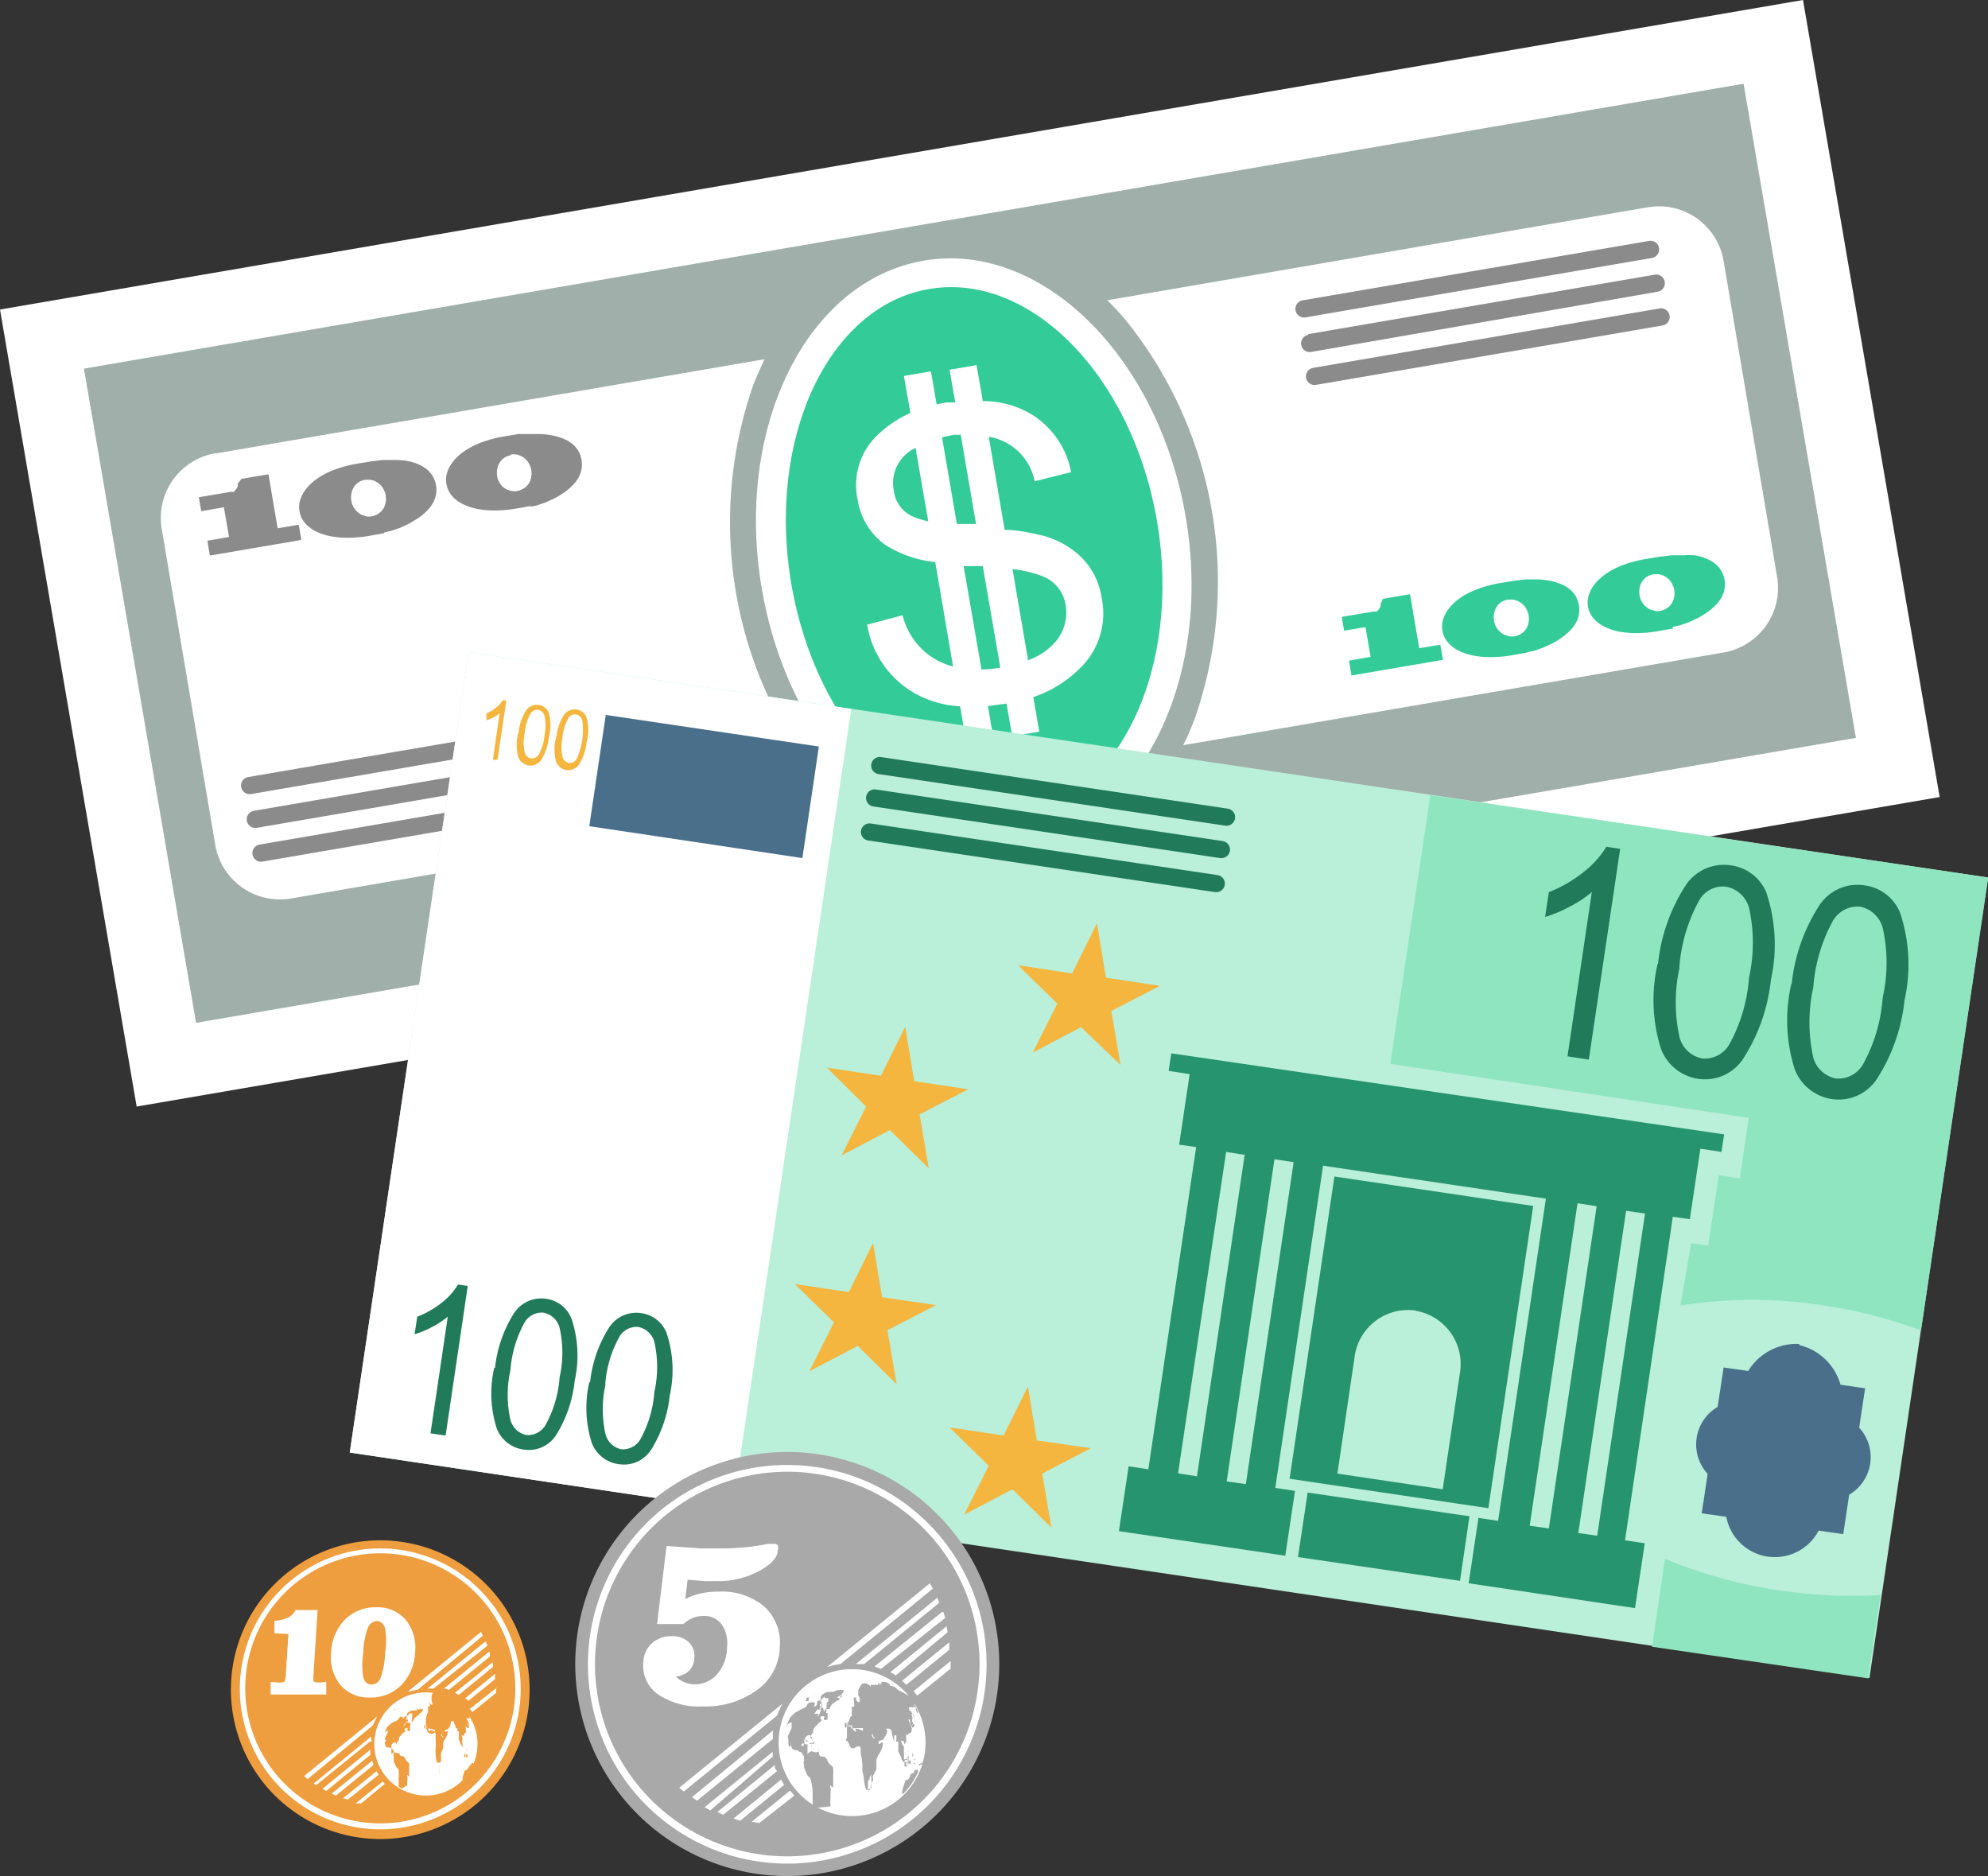
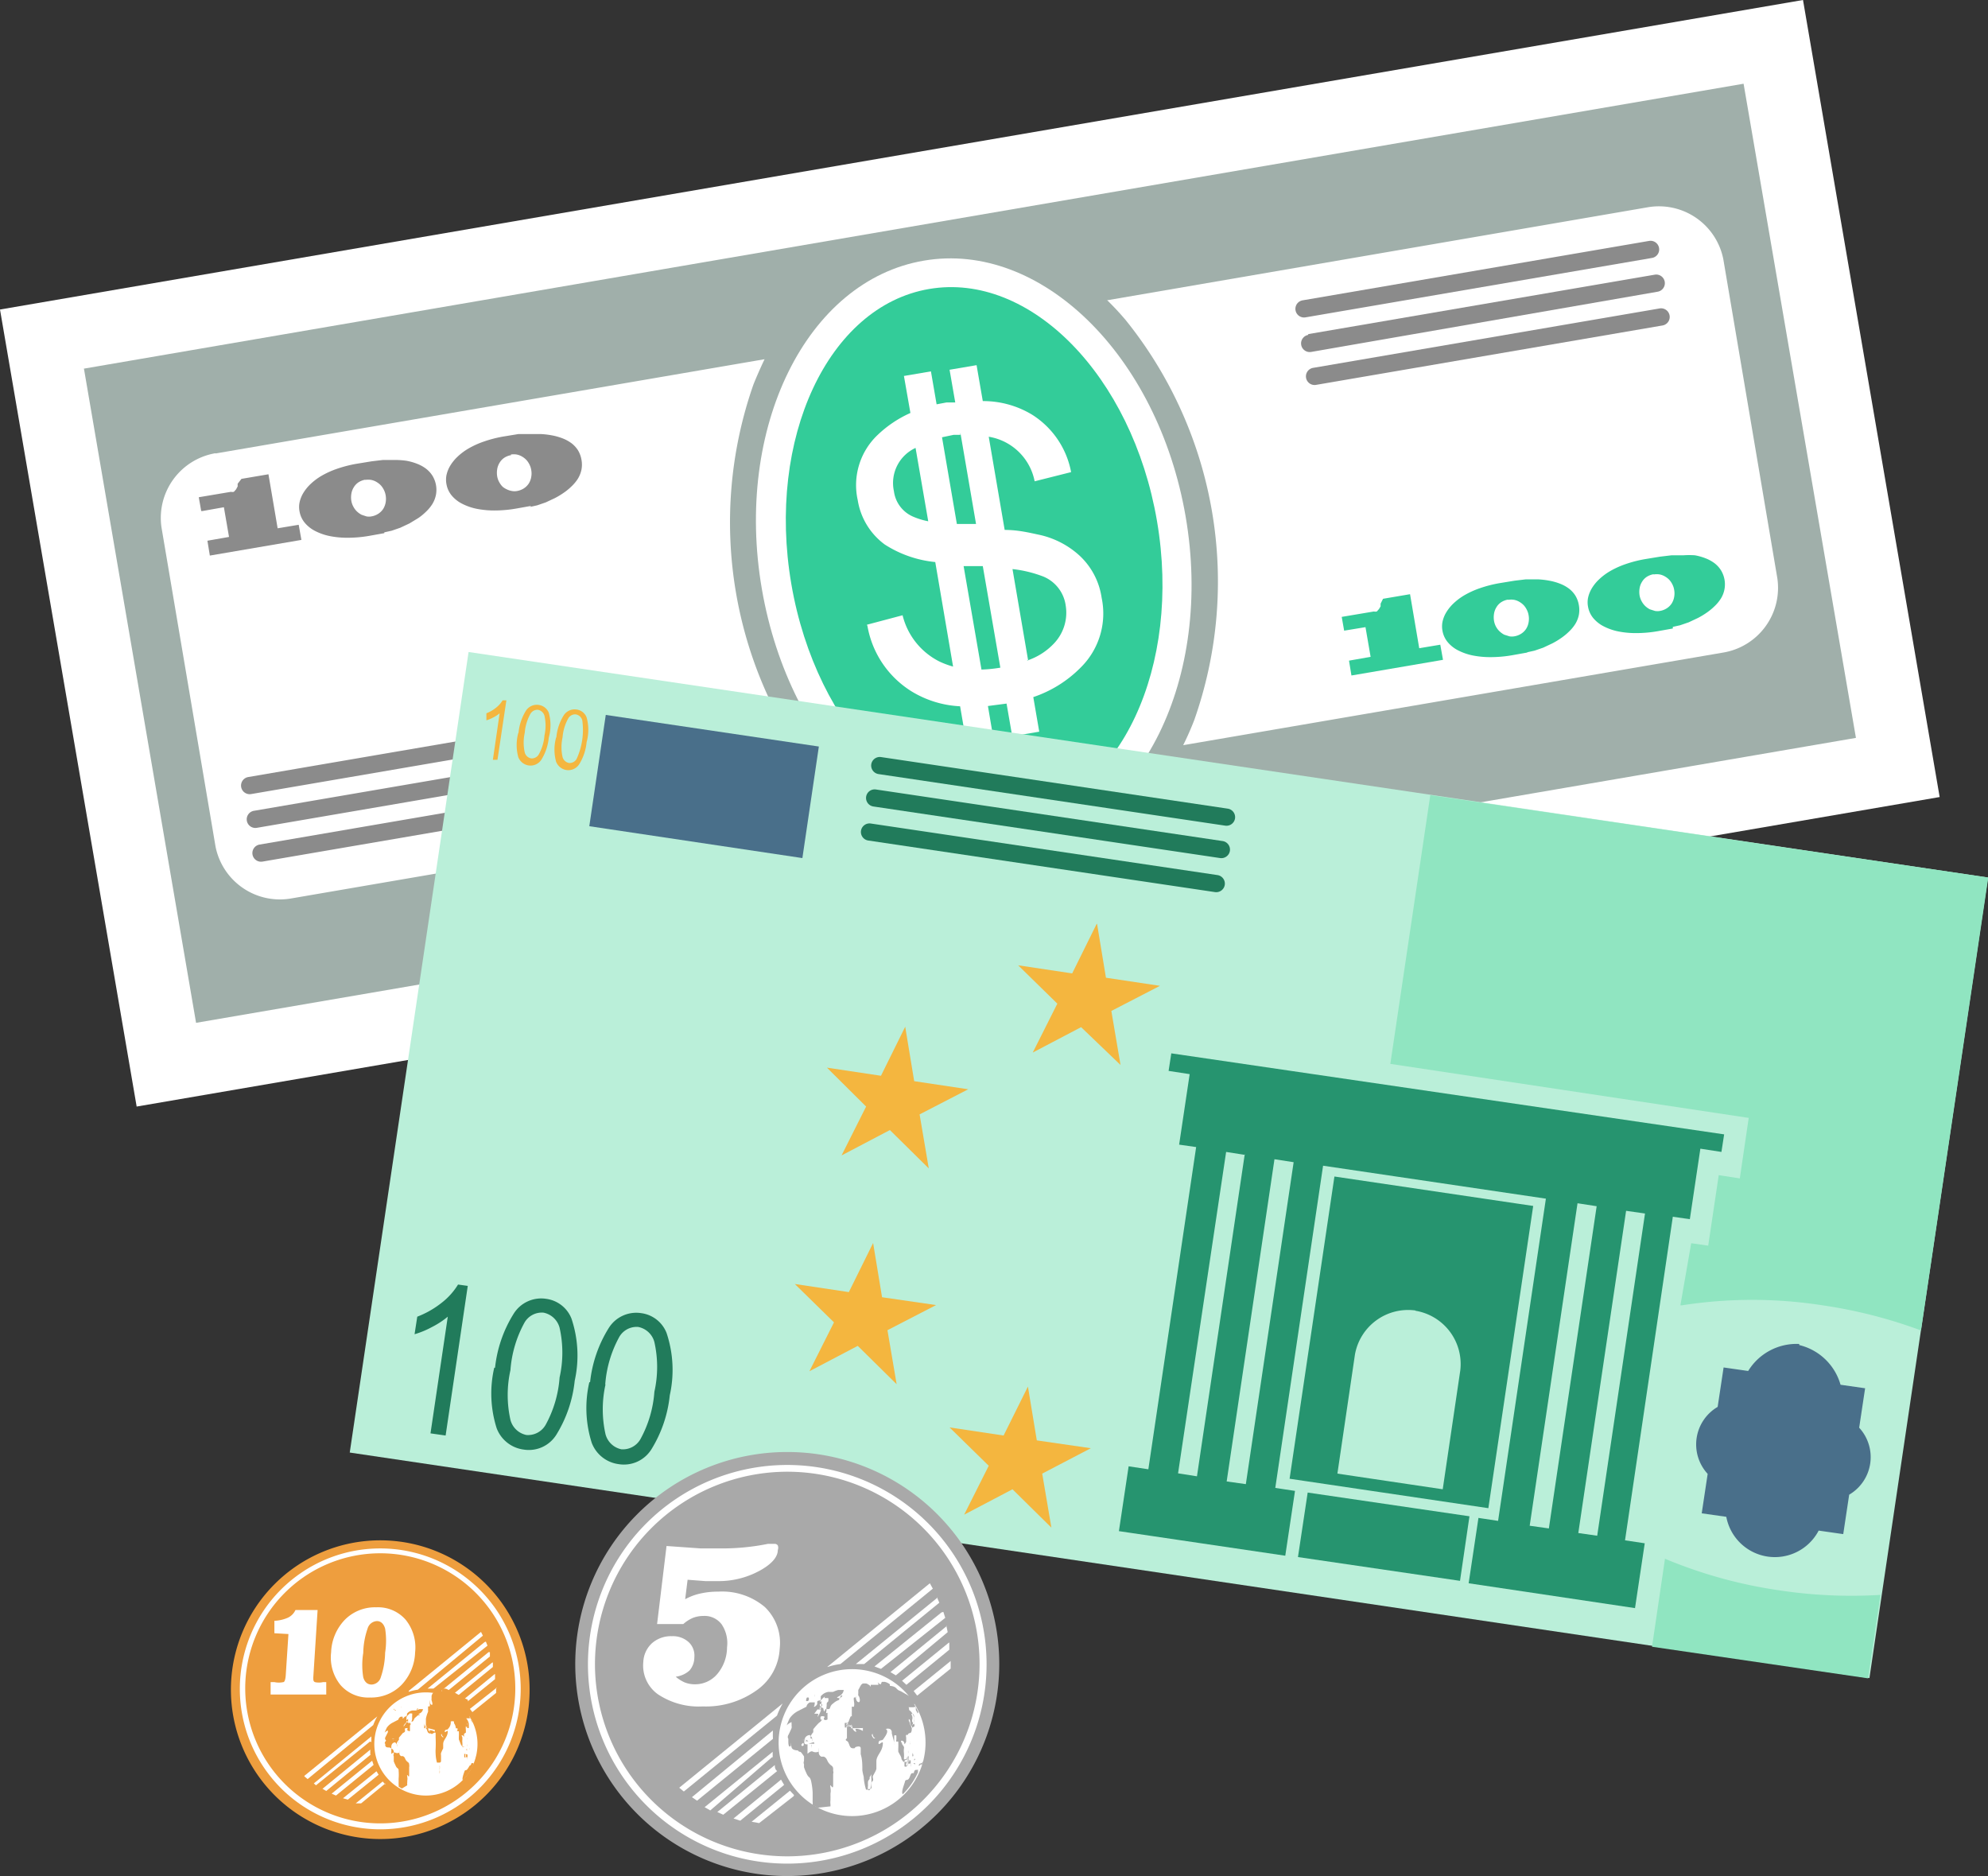
<svg xmlns="http://www.w3.org/2000/svg" id="Isolation_Mode" data-name="Isolation Mode" viewBox="0 0 73.61 69.47">
  <rect x="0" y="0" width="73.61" height="69.47" fill="#333333" stroke="none" />
  <defs>
    <style>.cls-1{fill:#ee9e3e;}.cls-1,.cls-11,.cls-12,.cls-13,.cls-15,.cls-2,.cls-3,.cls-4,.cls-6,.cls-8,.cls-9{fill-rule:evenodd;}.cls-2{fill:#fff;}.cls-3{fill:#a0afaa;}.cls-4,.cls-5{fill:#3c9;}.cls-6,.cls-7{fill:#8b8b8b;}.cls-8{fill:#baefd9;}.cls-9{fill:#496f8a;}.cls-10{fill:#217b5b;}.cls-11,.cls-14{fill:#f4b63f;}.cls-12{fill:#90e5c1;}.cls-13{fill:#26946f;}.cls-15{fill:#a9a9a9;}</style>
  </defs>
  <path class="cls-1" d="M158.46,446a5.53,5.53,0,1,1-5.53,5.53,5.53,5.53,0,0,1,5.53-5.53Z" transform="translate(-144.38 -388.97)" />
  <path class="cls-2" d="M158.46,446.3a5.2,5.2,0,1,1-5.2,5.2,5.2,5.2,0,0,1,5.2-5.2Z" transform="translate(-144.38 -388.97)" />
  <path class="cls-1" d="M158.46,446.48a5,5,0,1,1-5,5,5,5,0,0,1,5-5Z" transform="translate(-144.38 -388.97)" />
  <path class="cls-2" d="M155.65,454.72l2.7-2.2a2,2,0,0,0-.15.32l-2.43,2-.12-.1Zm3.87-3.15,2.67-2.18.07.14-2.41,2a2,2,0,0,0-.34.08Zm2.85-1.82.06.15-2,1.59-.22,0,2.11-1.72Zm-4.29,3.7-2,1.62L156,455l2.13-1.74c0,.07,0,.14,0,.21Zm4.44-3.31,0,.16-1.63,1.33-.17-.06,1.75-1.43Zm-4.41,3.79-1.65,1.35-.14-.08,1.77-1.45c0,.06,0,.12,0,.18Zm4.52-3.41,0,.17-1.37,1.12-.14-.08,1.48-1.2Zm-4.41,3.79-1.4,1.14-.16-.07,1.5-1.22.05.15Zm4.49-3.35c0,.06,0,.12,0,.18l-1.12.91-.11-.1,1.22-1Zm-4.3,3.71-1.15.93-.18-.05,1.24-1,.08.13Zm4.34-3.22v.05c0,.05,0,.1,0,.15l-.88.71-.09-.12,1-.79ZM158.65,455l-.9.74-.2,0,1-.81.1.11Z" transform="translate(-144.38 -388.97)" />
  <path class="cls-2" d="M160.15,451.63a1.91,1.91,0,1,1-1.91,1.91,1.91,1.91,0,0,1,1.91-1.91Z" transform="translate(-144.38 -388.97)" />
  <path class="cls-1" d="M161.77,454.34s0,0,0,0-.06.11-.1.15-.07,0-.09.06-.11.29-.06.33h0a1.9,1.9,0,0,0,.39-.57l0,0s0-.05,0-.06,0,0-.05,0,0,0-.06.08Zm0-1.79a2,2,0,0,1,.12.22l0,0h0s0,0,0,0l0,0,0,0a.1.1,0,0,1,0,0v0s0,0,0,0,0,0,0,0a.68.68,0,0,1-.07-.11s0,0,0-.07a.06.06,0,0,0-.06,0s0,0,0,0-.08,0-.12,0,0,0,0,0,0,0,0,0h0s0,0,0,0h0a.38.38,0,0,1,.1.21s0,0,0,0,0,0,0,0a0,0,0,0,0,0,0h0s0-.08,0,0,0,0,0,0h0l0,0s0,0,0,.05a.92.92,0,0,1,0,.1h0l-.06,0s0,0,0,0h0a.15.15,0,0,1,0-.09s0,0,0,0l0,0h0a.16.16,0,0,0,0-.09s0,0,0,0a.23.23,0,0,0,0-.06s0-.08,0-.09,0,.05,0,.07a.14.14,0,0,1,0,.06s0,0,0,0a.15.15,0,0,0,0,.07s0,0,0,0,0,0,0,.08,0,0-.05,0a1.18,1.18,0,0,0,0-.11s0,0,0,0,0,0,0,0h0a0,0,0,0,0,0,0s0,0,0,0,0,0,0,.07a.65.65,0,0,0,0,.16.07.07,0,0,1,0,0s0,.08,0,.1a.38.38,0,0,0-.07.05s0,0,0,0a0,0,0,0,0,0,0,.06.06,0,0,0,0,0l0,0a.32.32,0,0,1,0,.08.09.09,0,0,1,0,0l0,.06h0s0-.08-.06-.09,0,.05,0,.08,0,.05,0,.08a.09.09,0,0,1,0,0,.46.46,0,0,0,0,.11,1.07,1.07,0,0,1,0,.15c0,.05.07,0,.1,0s0,0,0,0,.05,0,.08,0h0l0,0h0a0,0,0,0,1,0,0l-.06,0,0,0h0s0,0,0,0h0s0,0,0,0h0a.37.37,0,0,1-.12,0s0,0-.05-.07v0l-.08-.2s0,0,0,0,0,0,0,0h0s0,.06,0,0,0,0,0-.1a1.72,1.72,0,0,0,0-.2s0,0-.05,0,0,0,0-.05v0s0,0,0-.06a0,0,0,0,0-.06,0s0,0,0,0h0s0,0,0,0h0l0,.05h0a.62.62,0,0,0,0,.1s0,0,0,0,0,0,0,.06,0,0,0,0,0,0,0,0,0-.05,0-.07,0,0,0,0,0,0,0-.07,0-.17-.07-.26h0s0,0,0,0,0-.06,0-.06a.15.15,0,0,0-.12,0s0,0,0,.06a.34.34,0,0,1-.1.21c0,.05-.11,0-.12.09s.1-.06.11,0c0,.22-.17.31-.17.47s0,.05,0,.08,0,0,0,.08,0,0,0,0-.07.14-.08.18,0,.05,0,.11,0,0,0,.08l0,.1,0,0v0h0s0,.06-.06.06-.07,0-.09,0a1.39,1.39,0,0,1-.05-.33,1.32,1.32,0,0,1,0-.17h0s0,0,0,0a4.16,4.16,0,0,0,0-.42s0,0,0,0v0c0-.05,0-.14,0-.16s0-.06-.1,0,0,0-.11,0-.09-.15-.15-.19,0-.06,0-.08,0-.21,0-.26.05-.21.08-.27,0,0,0,0,0,0,0,0,0-.13,0-.2v0s0,0,.06,0a.32.32,0,0,0,0-.13s0,0,0,0a.76.76,0,0,1,0-.09s0,0,0,0h0s0,.05,0,.08l0,0s0,0,0,0a.16.16,0,0,1,0-.09s0,0,0,0,0,0,0,0,0,0,0,0,0,.15.07.17,0-.16,0-.17a.2.2,0,0,1,0-.06c0-.05,0-.07,0-.09l0,0c0-.05.07-.17.13-.17h0s0,0,.1,0,0,0,0,.05,0,0,0,0h0s0,0,0-.05,0,0,0,0h0v0s.09,0,.14,0,0-.05,0-.06,0,0,0,0,0,0,0,0,0,0,.06-.05h0v0l.08,0s0,0,0,0a.35.35,0,0,1,.13.06s0,0,0,0,.11,0,.17.06l.12.07s0,0,0,0,.2.12.3.17l.11.05,0,0ZM162,454h0l0,0a.1.1,0,0,0,0,.07v0h0s0,0,0,0,0,0,0,0,0,0,0,0,0,0-.05,0l0,0s0,0,0,0,0,0,0,0,0,0,0,0,0,0,0,0H162Zm-2.74,1.19-.12-.07s0,0,0,0a.35.35,0,0,0,0-.08.21.21,0,0,1,0,0c0-.07,0-.14,0-.21a1.86,1.86,0,0,0,0-.3c0-.12-.06-.05-.12-.21l0,0a1,1,0,0,1-.06-.14V454a.1.1,0,0,1,0-.09h0s0,0,0,0a.68.68,0,0,0,0-.08h0v0h0s0,0,0,0l0,0s0-.08-.07-.11l-.08-.05h0c-.09,0-.14,0-.16-.06s0-.08,0-.14,0,0,0,0h0s0,.08,0,.1-.05-.07,0-.12,0-.06,0-.07a.09.09,0,0,1,0-.09s.08-.16.09-.18,0,0,0-.07h0s0,0,0,0a.18.18,0,0,0,0,0h0a.13.13,0,0,1,0,0s0,0,0,0a.37.37,0,0,0-.12.08l.08-.18a.6.6,0,0,1,.2-.18l.23-.12h0s0,0,0,0,0,0,0,0a.15.15,0,0,1,.09-.11s0,0,.07,0,0,0,0,0,0,0,0,.07,0,.05,0,0a.14.14,0,0,0,.07-.07s0,0,0,0,.06,0,.09-.05h0l0,0s0-.05,0-.06,0,0,0,0,0,0,0,0h0a.1.1,0,0,1,0,0l0,0h0s0,.05,0,0a.3.3,0,0,1,.21-.12h.12l.13-.05h.05s0,0,.08,0,0,0,0,0,0,.1-.12.16,0,0,0,.06a.05.05,0,0,1,0,0c-.09,0-.1.05-.16.09s-.06.15-.12.15,0,0,0-.1v0c0-.07,0-.06,0-.11a.28.28,0,0,0,0-.09h0v0s-.06,0-.08,0,0-.05,0,0a.55.55,0,0,0-.13.13s0,0,0,0,0,0,0,0h0a.2.2,0,0,1,0,.06,0,0,0,0,1,0,0,.1.1,0,0,1,0,0s0,0,0,0,0,0,0,.06,0,0,0,0,0,0,0,0h0s0,0,0,0,0,0,0,0,0,0,0,0,0,0,.06-.05a.05.05,0,0,0,0,0s0-.05,0,0,0,0,0,0,0,.05,0,.07,0,0,0,0,0,.05,0,.06,0,0-.07,0h0l-.09.11a0,0,0,0,0,0,0l0,0s0,0,0,0,0,.06,0,.08h0c0-.09.08-.09.11-.24a0,0,0,0,1,0,0c.05,0,0,0,.06.07s0-.06.06,0,0,.07,0,.1,0,0,0,0,0,.08,0,.12,0,0,0,0,0,0,0,.06-.07,0-.09,0,0-.06,0-.08-.06,0-.09,0a.11.11,0,0,0,0,.09s0,0,0,0,0,.06-.08.08,0,0,0,0l-.15.18a.24.24,0,0,1,0,.08l0,0a.35.35,0,0,0-.07.1.08.08,0,0,0,0,.07s0,0,0,0a.12.12,0,0,1,0,.08s0,0,0,0,0,0,0-.05,0,0,0,0,0-.05-.07-.11h0s0,0,0,0-.15,0-.14.19a0,0,0,0,0,0,0,.06.06,0,0,0,0,0s0,0,0,0h0s0,0,0,0,0,0,0,.09,0,0,0,0,0,0,0,.09,0,.06,0,.06.09-.08.14-.05a.19.19,0,0,0,.16,0s0-.07,0-.1h0a.65.65,0,0,0,0,.15.13.13,0,0,0,.06.08l.07,0c.11.06.05.12.18.22a.11.11,0,0,1,.05.11v0a.1.1,0,0,1,0,.07l0,0c0,.1,0,.18,0,.3s-.05,0-.07,0,0,0,0,.07a.35.35,0,0,1,0,.14s0,0,0,0h0s0,0,0,0a.19.19,0,0,1,0,0h0s0,0,0,0,0,0,0,.06h0a.41.41,0,0,0,0,.11s0,0,0,0Zm2.54-1.13h0s0,0,0,0a0,0,0,0,0,0,0s0,0,0,0Zm0-.12s0,0,0,0a0,0,0,0,0,0,0s0-.06,0-.07,0,0,0,0Zm-.11.09a.37.37,0,0,0,0,.09s0,0,0,0,0,0,0,0a.62.62,0,0,0,0-.12h0s0,0,0-.06a.05.05,0,0,0-.08,0s0,.06,0,.09Zm.25,0s.05,0,0,0,0,0,0,0Zm-.37,0h0c0-.06,0-.09,0-.07s0,.06,0,.08,0,0,0,0Zm0-.13s0,0,0,0,0,.11,0,.13a.06.06,0,0,0,.06,0,.29.29,0,0,0,0-.13s0,0,0,0,0,0,0-.05a.06.06,0,0,0,0,0h0a.62.62,0,0,0,0,.08Zm-1.77-1.62s0,0,0,0a.08.08,0,0,0,.06-.06s0,0,0,0h0s-.06,0-.05.08Zm-.82,0a0,0,0,0,1,.06,0s0,0,0,0,0,.05-.06,0,0,0,0-.07Zm.16,1.37h0a0,0,0,0,0,0,0h0a0,0,0,0,0,0,0Zm-.2-.26h0a.13.13,0,0,0,0,0h0a.1.1,0,0,0,0,.05Zm0,.13s0-.09,0,0,0,.08,0,0Zm.2,0h0a.19.19,0,0,0,0-.07h0s0,0,0,0h0a.08.08,0,0,0,0,.05l0,0Zm-.08-.1,0,0h-.05s0,0,0,0h0s0,0,0,0H159s.05,0,.08,0,0,0,0,0,0,0,0,0Zm-.08-.06h0l0,0a.1.1,0,0,0-.09,0l0,0s0,0,0,0h.05s0,0,.08,0,0,0,0,0Zm.24-1.22h0a.16.16,0,0,1,0,.07h0a.07.07,0,0,1,0,0v0Zm1.26.88h0c0,.07,0,.08,0,.07s-.11-.06-.17-.06,0,.06,0,.07,0,0,0,0a.26.26,0,0,1-.07-.08s0-.05,0-.06a.24.24,0,0,0-.15,0s0,0,0,0,0,0,0,0,0,0,0,0h0a.11.11,0,0,0,0,0s0,0,0,0l0,0h0a.32.32,0,0,1,0-.08s0,0,0,0,0,0,0,0,0,.05,0,.08a.1.1,0,0,0,0,0,0,0,0,0,0,0,0s0,0,0-.06a.19.19,0,0,1,0,0s0,0,0,0l0,0,0,0s0,0,0,0,0-.06,0-.09,0,0,0-.06,0,0,0,0,0,0,0,0,0,.16.07.14,0,0,0-.06,0-.05,0,0a.18.18,0,0,1,0,.11s0,0-.05,0,0,0,0,0h0s0,0,.07,0h0s0,0,0,0Zm.29.27,0,0h0s0,0,0,0-.08-.07-.05-.11,0,.07.09.1,0,0,0,0Zm-.11,1.06a.14.14,0,0,0,0,.06.65.65,0,0,0,0,.11v0a.38.38,0,0,0,0,.12s0,0,0,0a.44.44,0,0,0,0-.14.76.76,0,0,0,0-.18s0,0,0-.06,0,0,0,0Zm1.12-.66h0s0,0,0,0,0-.05,0,0a.09.09,0,0,0,0,.06s0,0,0,0,0,0,0,0h0s0-.09,0-.1Zm-.11,0s0,0,0,0,0,0,0,0h0s0,0,0,0,0,0,0,0h0s0,0,0,0,0,0,0,0,0,0,0,0h0s0,0,0-.05h0s0-.06,0-.09,0,0,0,0a.17.17,0,0,0,0,.08s0,.08,0,.09-.05,0,0,.07Zm0-.37s0,0,0,0h0a.09.09,0,0,0,0,0,.08.08,0,0,0,0,.05s0,0,0,0,0,0,0,0a.07.07,0,0,0,0,0Z" transform="translate(-144.38 -388.97)" />
  <path class="cls-2" d="M154.54,449.44l0-.46a1.37,1.37,0,0,0,.51-.12.58.58,0,0,0,.27-.28h.82l-.16,2.5c0,.09,0,.14.06.17a.68.68,0,0,0,.3,0h.12l0,.46H154.4l0-.46h.14a.78.78,0,0,0,.33,0c.05,0,.08-.11.09-.25v0l.1-1.53Zm4.1.72a2.84,2.84,0,0,0,0-.89c-.05-.18-.16-.28-.3-.28a.38.38,0,0,0-.35.28,2.9,2.9,0,0,0-.16.9,2.8,2.8,0,0,0,0,.9c.05.18.16.27.31.27a.37.37,0,0,0,.34-.27,3,3,0,0,0,.16-.9Zm-2,0a1.83,1.83,0,0,1,.51-1.22,1.57,1.57,0,0,1,1.16-.46,1.36,1.36,0,0,1,1.09.46,1.63,1.63,0,0,1,.35,1.21,1.82,1.82,0,0,1-.51,1.21,1.57,1.57,0,0,1-1.16.46,1.36,1.36,0,0,1-1.09-.46,1.62,1.62,0,0,1-.35-1.21Z" transform="translate(-144.38 -388.97)" />
  <polygon class="cls-2" points="0 11.46 66.76 0 71.82 29.51 5.06 40.97 0 11.46 0 11.46" />
  <path class="cls-3" d="M147.48,402.62l61.46-10.55,4.16,24.22-61.46,10.55-4.15-24.21Zm31.11-4c4.32-.74,8.66,3.5,9.69,9.47s-1.65,11.42-6,12.16-8.66-3.5-9.69-9.47,1.65-11.42,6-12.16Z" transform="translate(-144.38 -388.97)" />
  <path class="cls-2" d="M152.36,405.76l20.33-3.49q-.22.46-.41.93A15.44,15.44,0,0,0,174.83,418q.33.39.69.74l-20.33,3.49a2.43,2.43,0,0,1-2.83-1.92l-2-11.81a2.43,2.43,0,0,1,2-2.75Zm33-5.67,20-3.44a2.43,2.43,0,0,1,2.83,1.92l2,11.81a2.43,2.43,0,0,1-2,2.75l-20,3.43c.15-.3.29-.62.41-.93a15.43,15.43,0,0,0-2.54-14.81q-.33-.39-.69-.74Z" transform="translate(-144.38 -388.97)" />
  <path class="cls-4" d="M178.78,399.67c3.74-.64,7.52,3.21,8.44,8.59s-1.36,10.28-5.1,10.92-7.52-3.21-8.44-8.59,1.36-10.28,5.1-10.92Z" transform="translate(-144.38 -388.97)" />
  <path class="cls-5" d="M195.5,411.32l0,0,0,0,0,.1-.06.1-.08.09a.26.26,0,0,1-.11,0l-1.19.2,0,0v0a.11.11,0,0,0,0,0l.09.51,0,0h0l.79-.13.19,1.1-.8.14,0,0a0,0,0,0,0,0,0l.09.55,0,0h0l3.39-.58h0a0,0,0,0,0,0,0l-.1-.56,0,0h0l-.78.13-.34-2,0,0h0l-1,.17Zm5.43,1.8.27-.06.32-.11.34-.16a2.83,2.83,0,0,0,.33-.2,2.13,2.13,0,0,0,.29-.24,1.46,1.46,0,0,0,.23-.28,1.06,1.06,0,0,0,.13-.33,1,1,0,0,0,0-.37,1,1,0,0,0-.13-.35,1,1,0,0,0-.24-.26,1.38,1.38,0,0,0-.33-.18,2.14,2.14,0,0,0-.39-.11,3.1,3.1,0,0,0-.43-.05h-.44l-.42.05-.55.09a4.65,4.65,0,0,0-.74.19,3.23,3.23,0,0,0-.57.26,2.2,2.2,0,0,0-.41.31,1.59,1.59,0,0,0-.27.34,1.14,1.14,0,0,0-.13.34.88.88,0,0,0,0,.32.9.9,0,0,0,.19.42,1.23,1.23,0,0,0,.39.31,2.11,2.11,0,0,0,.55.19,3.34,3.34,0,0,0,.68.06,4.62,4.62,0,0,0,.77-.07l.56-.1Zm-.71-1.94a.65.65,0,0,1,.23,0,.61.61,0,0,1,.2.08.7.7,0,0,1,.16.13.77.77,0,0,1,.11.17.68.68,0,0,1,.06.19.72.72,0,0,1,0,.26.65.65,0,0,1-.09.24.6.6,0,0,1-.18.18.67.67,0,0,1-.26.1.51.51,0,0,1-.18,0l-.19-.06a.75.75,0,0,1-.17-.12.69.69,0,0,1-.21-.39.81.81,0,0,1,0-.27.64.64,0,0,1,.09-.24.57.57,0,0,1,.17-.18.67.67,0,0,1,.26-.1Zm6.1,1,.27-.06.32-.11.34-.16a2.91,2.91,0,0,0,.33-.2,2.2,2.2,0,0,0,.29-.24,1.49,1.49,0,0,0,.23-.28,1,1,0,0,0,.13-.33,1,1,0,0,0-.13-.72,1,1,0,0,0-.24-.26,1.39,1.39,0,0,0-.33-.18,2.12,2.12,0,0,0-.39-.11,3,3,0,0,0-.43,0h-.44l-.42.05-.55.09a4.58,4.58,0,0,0-.74.19,3.26,3.26,0,0,0-.57.26,2.2,2.2,0,0,0-.41.31,1.55,1.55,0,0,0-.27.34,1.15,1.15,0,0,0-.13.34.86.86,0,0,0,0,.32.9.9,0,0,0,.19.42,1.23,1.23,0,0,0,.39.31,2.08,2.08,0,0,0,.55.19,3.3,3.3,0,0,0,.68.06,4.62,4.62,0,0,0,.77-.07l.56-.1Zm-.71-1.94a.65.65,0,0,1,.23,0,.61.61,0,0,1,.2.08.68.68,0,0,1,.16.13.74.74,0,0,1,.11.17.67.67,0,0,1,.06.19.73.73,0,0,1,0,.26.66.66,0,0,1-.09.24.61.61,0,0,1-.18.18.67.67,0,0,1-.26.1.52.52,0,0,1-.18,0l-.19-.06a.75.75,0,0,1-.17-.12.71.71,0,0,1-.13-.17.69.69,0,0,1-.08-.22.81.81,0,0,1,0-.27.63.63,0,0,1,.09-.24.58.58,0,0,1,.17-.18.68.68,0,0,1,.26-.1Z" transform="translate(-144.38 -388.97)" />
  <path class="cls-6" d="M153.57,417.74l12.83-2.2a.32.32,0,0,1,.37.26h0a.32.32,0,0,1-.26.37l-12.83,2.2a.32.32,0,0,1-.37-.26h0a.32.32,0,0,1,.26-.37Zm.21,1.25,12.83-2.2a.32.32,0,0,1,.37.26h0a.32.32,0,0,1-.26.37l-12.83,2.2a.32.32,0,0,1-.37-.26h0a.32.32,0,0,1,.26-.37Zm.21,1.25,12.83-2.2a.32.32,0,0,1,.37.26h0a.32.32,0,0,1-.26.37l-12.83,2.2a.32.32,0,0,1-.37-.26h0a.32.32,0,0,1,.26-.37Z" transform="translate(-144.38 -388.97)" />
  <path class="cls-6" d="M193,402.59l12.83-2.2a.32.32,0,0,1,.37.26h0a.32.32,0,0,1-.26.37l-12.83,2.2a.32.32,0,0,1-.37-.26h0a.32.32,0,0,1,.26-.37Z" transform="translate(-144.38 -388.97)" />
  <path class="cls-6" d="M192.82,401.34l12.83-2.2a.32.32,0,0,1,.37.26h0a.32.32,0,0,1-.26.37L192.93,402a.32.32,0,0,1-.37-.26h0a.32.32,0,0,1,.26-.37Z" transform="translate(-144.38 -388.97)" />
  <path class="cls-6" d="M192.61,400.09l12.83-2.2a.32.32,0,0,1,.37.26h0a.32.32,0,0,1-.26.37l-12.83,2.2a.32.32,0,0,1-.37-.26h0a.32.32,0,0,1,.26-.37Z" transform="translate(-144.38 -388.97)" />
  <path class="cls-2" d="M176.48,412.1l1.32-.35a2.61,2.61,0,0,0,1.36,1.71,3.11,3.11,0,0,0,.51.19l-.66-3.87a4.21,4.21,0,0,1-1.87-.65,2.53,2.53,0,0,1-1-1.64,2.56,2.56,0,0,1,.73-2.41,4.27,4.27,0,0,1,1.22-.82l-.24-1.37,1-.17.21,1.22.37-.07.32,0-.21-1.21,1-.17.23,1.33a3.5,3.5,0,0,1,1.82.5,3.21,3.21,0,0,1,1.45,2.13l-1.35.34a2.07,2.07,0,0,0-1.7-1.65l.59,3.45c.49,0,.9.1,1.23.17a3.23,3.23,0,0,1,1.53.77,2.65,2.65,0,0,1,.83,1.57,2.81,2.81,0,0,1-.77,2.58,4.47,4.47,0,0,1-1.76,1.1l.22,1.28-1,.17-.21-1.21-.69.09.21,1.24-1,.17-.24-1.4a3.79,3.79,0,0,1-1.81-.56,3.57,3.57,0,0,1-1.62-2.41Zm4.24,1.66a5,5,0,0,0,.7-.07l-.65-3.76-.63,0h-.08l.67,3.88Zm1.68-.33a2.4,2.4,0,0,0,1-.63,1.65,1.65,0,0,0,.44-1.41,1.36,1.36,0,0,0-.82-1.07,4.54,4.54,0,0,0-1.15-.28l.58,3.39Zm-2.46-8.36-.25,0-.43.09.55,3.21.54,0h.17l-.58-3.38Zm-1.65.48a1.43,1.43,0,0,0-.81,1.61,1.19,1.19,0,0,0,.69.93,2.65,2.65,0,0,0,.58.18l-.47-2.72Z" transform="translate(-144.38 -388.97)" />
  <path class="cls-7" d="M153.18,406.88l0,0,0,0,0,.1-.06.11-.08.09a.26.26,0,0,1-.11,0l-1.19.2,0,0v0a.1.1,0,0,0,0,0l.09.51,0,0h.05l.79-.14.19,1.1-.8.14h0a0,0,0,0,0,0,0l.09.55,0,0h0l3.39-.58h0a0,0,0,0,0,0,0l-.1-.56,0,0h0l-.78.13-.34-2,0,0h0l-1,.17Zm5.43,1.8.27-.06.32-.11.34-.16.33-.2a2.13,2.13,0,0,0,.29-.24,1.46,1.46,0,0,0,.23-.28,1.05,1.05,0,0,0,.13-.33,1,1,0,0,0-.13-.72,1,1,0,0,0-.24-.26,1.37,1.37,0,0,0-.33-.18,2.09,2.09,0,0,0-.39-.11A3,3,0,0,0,159,406h-.44l-.42.05-.55.09a4.68,4.68,0,0,0-.74.19,3.24,3.24,0,0,0-.57.26,2.24,2.24,0,0,0-.41.31,1.59,1.59,0,0,0-.27.34,1.15,1.15,0,0,0-.13.34.86.86,0,0,0,0,.32.9.9,0,0,0,.19.42,1.22,1.22,0,0,0,.39.31,2.09,2.09,0,0,0,.55.19,3.33,3.33,0,0,0,.68.06,4.63,4.63,0,0,0,.77-.07l.56-.1Zm-.71-1.94a.65.65,0,0,1,.23,0,.61.61,0,0,1,.2.08.69.69,0,0,1,.16.13.76.76,0,0,1,.11.17.69.69,0,0,1,.06.19.74.74,0,0,1,0,.26.67.67,0,0,1-.09.24.62.62,0,0,1-.18.18.68.68,0,0,1-.26.1.51.51,0,0,1-.18,0l-.18-.06a.76.76,0,0,1-.17-.12.68.68,0,0,1-.13-.17.69.69,0,0,1-.08-.22.8.8,0,0,1,0-.27.64.64,0,0,1,.09-.24.58.58,0,0,1,.17-.18.67.67,0,0,1,.26-.1Zm6.1,1,.27-.06.32-.11.34-.16a2.94,2.94,0,0,0,.33-.2,2.13,2.13,0,0,0,.29-.24,1.47,1.47,0,0,0,.23-.28,1.07,1.07,0,0,0,.13-.33,1,1,0,0,0,0-.37,1,1,0,0,0-.13-.35,1,1,0,0,0-.24-.26,1.43,1.43,0,0,0-.33-.18,2.17,2.17,0,0,0-.39-.11,3.06,3.06,0,0,0-.43-.05H164l-.42,0-.55.09a4.64,4.64,0,0,0-.74.19,3.24,3.24,0,0,0-.57.26,2.2,2.2,0,0,0-.41.31,1.58,1.58,0,0,0-.27.34,1.14,1.14,0,0,0-.13.34.88.88,0,0,0,0,.32.9.9,0,0,0,.19.42,1.22,1.22,0,0,0,.39.31,2.09,2.09,0,0,0,.55.19,3.33,3.33,0,0,0,.68.06,4.63,4.63,0,0,0,.77-.07l.56-.1Zm-.71-1.94a.65.65,0,0,1,.23,0,.63.63,0,0,1,.2.08.7.7,0,0,1,.16.13.76.76,0,0,1,.11.17.68.68,0,0,1,.06.19.73.73,0,0,1,0,.26.66.66,0,0,1-.09.24.62.62,0,0,1-.18.18.68.68,0,0,1-.26.1.51.51,0,0,1-.18,0,.68.68,0,0,1-.19-.06A.76.76,0,0,1,163,407a.7.7,0,0,1-.13-.17.67.67,0,0,1-.08-.22.81.81,0,0,1,0-.27.64.64,0,0,1,.09-.24.58.58,0,0,1,.17-.18.67.67,0,0,1,.26-.1Z" transform="translate(-144.38 -388.97)" />
  <polygon class="cls-8" points="17.35 24.14 73.61 32.49 69.22 62.13 12.95 53.78 17.35 24.14 17.35 24.14" />
-   <polygon class="cls-2" points="17.35 24.14 31.52 26.25 27.12 55.89 12.95 53.78 17.35 24.14 17.35 24.14" />
  <polygon class="cls-9" points="22.43 26.47 30.32 27.64 29.71 31.77 21.82 30.59 22.43 26.47 22.43 26.47" />
  <path class="cls-10" d="M160.88,442.12l-.56-.08.64-4.32a3.14,3.14,0,0,1-.58.38,3.3,3.3,0,0,1-.65.27l.1-.65a3.44,3.44,0,0,0,.91-.52,2.51,2.51,0,0,0,.6-.67l.36.05-.82,5.54Zm1.83-2.51a4.71,4.71,0,0,1,.69-2,1.2,1.2,0,0,1,1.21-.55,1.17,1.17,0,0,1,.93.73,4.3,4.3,0,0,1,.12,2.3,4.72,4.72,0,0,1-.68,2,1.2,1.2,0,0,1-1.21.55,1.24,1.24,0,0,1-1-.79,4.25,4.25,0,0,1-.09-2.24Zm.57.09a4.22,4.22,0,0,0,0,1.84.77.77,0,0,0,.59.56.75.75,0,0,0,.71-.37,4.27,4.27,0,0,0,.52-1.76,4.2,4.2,0,0,0,0-1.84.77.77,0,0,0-.6-.56.74.74,0,0,0-.7.37,4.3,4.3,0,0,0-.52,1.76Zm2.95.44a4.71,4.71,0,0,1,.69-2,1.2,1.2,0,0,1,1.21-.55,1.17,1.17,0,0,1,.93.73,4.31,4.31,0,0,1,.12,2.31,4.72,4.72,0,0,1-.68,2,1.2,1.2,0,0,1-1.21.55,1.24,1.24,0,0,1-1-.79,4.26,4.26,0,0,1-.09-2.24Zm.57.09a4.23,4.23,0,0,0,0,1.84.77.77,0,0,0,.59.56.75.75,0,0,0,.7-.37,4.27,4.27,0,0,0,.52-1.76,4.2,4.2,0,0,0,0-1.84.77.77,0,0,0-.6-.56.74.74,0,0,0-.7.37,4.31,4.31,0,0,0-.52,1.76Z" transform="translate(-144.38 -388.97)" />
  <path class="cls-10" d="M176.62,419.46l12.84,1.91a.32.32,0,0,1,.27.36h0a.32.32,0,0,1-.36.27l-12.84-1.91a.32.32,0,0,1-.27-.36h0a.32.32,0,0,1,.36-.27Z" transform="translate(-144.38 -388.97)" />
  <path class="cls-10" d="M176.81,418.2l12.84,1.91a.32.32,0,0,1,.27.36h0a.32.32,0,0,1-.36.27l-12.84-1.91a.32.32,0,0,1-.27-.36h0a.32.32,0,0,1,.36-.27Z" transform="translate(-144.38 -388.97)" />
  <path class="cls-10" d="M177,417l12.84,1.91a.32.32,0,0,1,.27.36h0a.32.32,0,0,1-.36.27l-12.84-1.91a.32.32,0,0,1-.27-.36h0A.32.32,0,0,1,177,417Z" transform="translate(-144.38 -388.97)" />
  <path class="cls-11" d="M182.44,440.3l.33,2,2,.29-1.8.94.34,2-1.44-1.42-1.79.94.91-1.81-1.45-1.42,2,.3.9-1.81ZM177.9,427l.33,2,2,.3-1.8.93.34,2-1.44-1.42-1.79.94.91-1.81L175,428.5l2,.3.9-1.82Zm-1.19,8,.33,2,2,.29-1.8.93.34,2-1.44-1.42-1.79.94.91-1.81-1.45-1.42,2,.3.9-1.82ZM185,423.17l.33,2,2,.3-1.8.93.34,2L184.41,427l-1.79.94.91-1.81-1.45-1.42,2,.3.9-1.82Z" transform="translate(-144.38 -388.97)" />
  <path class="cls-9" d="M211,438.77a2.1,2.1,0,0,1,1.53,1.47l.91.13-.22,1.46a1.61,1.61,0,0,1-.37,2.48l-.22,1.46-.91-.13a1.83,1.83,0,0,1-3.42-.51l-.91-.13.22-1.46a1.61,1.61,0,0,1,.37-2.48l.22-1.46.91.13a2.1,2.1,0,0,1,1.89-1Z" transform="translate(-144.38 -388.97)" />
  <path class="cls-12" d="M206,446.67a17.38,17.38,0,0,0,4.25,1.18,17.78,17.78,0,0,0,3.76.17l-.46,3.09-8-1.17.48-3.26Zm.6-9.37L207,435l.63.09.39-2.61.78.12.33-2.24-13.27-2,1.48-9.95L218,421.46l-2.49,16.77a17.88,17.88,0,0,0-3.64-.93,16.89,16.89,0,0,0-5.22,0Z" transform="translate(-144.38 -388.97)" />
  <path class="cls-13" d="M199.12,445.17l.73.11,1.77-11.93-8.25-1.22-1.77,11.93.73.11-.36,2.4-6.16-.91.36-2.4.73.11,1.77-11.93-.63-.09.39-2.61-.78-.12.1-.65,20.47,3-.1.65-.78-.12-.39,2.61-.63-.09L204.55,446l.73.11-.36,2.4-6.16-.92.36-2.4Zm-2.33-7.67h0a2,2,0,0,1,1.66,2.21l-.65,4.4-3.9-.58.65-4.41a2,2,0,0,1,2.24-1.63Zm-4,6.73,6,.88-.35,2.39-6-.88.36-2.39Zm1-11.7,7.36,1.09-1.66,11.19-7.36-1.09,1.66-11.19Zm9,1-1.77,11.93.71.1,1.77-11.93-.71-.11Zm1.8.27-1.77,11.93.7.1,1.77-11.93-.7-.1ZM192.28,432l-.71-.11-1.77,11.93.71.1L192.28,432Zm-1.8-.27-.7-.11L188,443.52l.7.11,1.77-11.93Z" transform="translate(-144.38 -388.97)" />
-   <path class="cls-10" d="M203.2,428.2l-.78-.12.9-6.08a4.3,4.3,0,0,1-.82.54,4.67,4.67,0,0,1-.91.38l.14-.92a4.85,4.85,0,0,0,1.28-.74,3.5,3.5,0,0,0,.85-.94l.51.08-1.16,7.8Zm2.57-3.53a6.6,6.6,0,0,1,1-2.88,1.69,1.69,0,0,1,1.7-.78,1.65,1.65,0,0,1,1.31,1,6.07,6.07,0,0,1,.17,3.25,6.66,6.66,0,0,1-1,2.87,1.69,1.69,0,0,1-1.71.78,1.74,1.74,0,0,1-1.36-1.11,6,6,0,0,1-.12-3.16Zm.8.12a6,6,0,0,0,0,2.59,1.08,1.08,0,0,0,.84.78,1.05,1.05,0,0,0,1-.52,6,6,0,0,0,.73-2.47,5.92,5.92,0,0,0,0-2.59,1.08,1.08,0,0,0-.85-.78,1,1,0,0,0-1,.52,6.05,6.05,0,0,0-.73,2.48Zm4.15.62a6.62,6.62,0,0,1,1-2.88,1.69,1.69,0,0,1,1.7-.78,1.65,1.65,0,0,1,1.31,1,6.07,6.07,0,0,1,.17,3.25,6.66,6.66,0,0,1-1,2.88,1.69,1.69,0,0,1-1.71.78,1.75,1.75,0,0,1-1.36-1.11,6,6,0,0,1-.12-3.16Zm.8.12a6,6,0,0,0,0,2.59,1.08,1.08,0,0,0,.84.78,1.05,1.05,0,0,0,1-.52,6,6,0,0,0,.73-2.47,5.91,5.91,0,0,0,0-2.59,1.08,1.08,0,0,0-.84-.78,1.05,1.05,0,0,0-1,.52,6.07,6.07,0,0,0-.73,2.48Z" transform="translate(-144.38 -388.97)" />
  <path class="cls-14" d="M162.85,417.1l-.22,0,.25-1.72a1.24,1.24,0,0,1-.23.15,1.31,1.31,0,0,1-.26.11l0-.26a1.38,1.38,0,0,0,.36-.21,1,1,0,0,0,.24-.27l.14,0-.33,2.2Zm.73-1a1.87,1.87,0,0,1,.27-.81.48.48,0,0,1,.48-.22.47.47,0,0,1,.37.29,1.72,1.72,0,0,1,0,.92,1.89,1.89,0,0,1-.27.81.48.48,0,0,1-.48.22.49.49,0,0,1-.38-.31,1.7,1.7,0,0,1,0-.89Zm.23,0a1.68,1.68,0,0,0,0,.73.3.3,0,0,0,.24.22.3.3,0,0,0,.28-.15,1.69,1.69,0,0,0,.21-.7,1.67,1.67,0,0,0,0-.73.31.31,0,0,0-.24-.22.3.3,0,0,0-.28.15,1.71,1.71,0,0,0-.21.7Zm1.17.17a1.86,1.86,0,0,1,.27-.81.48.48,0,0,1,.48-.22.46.46,0,0,1,.37.29,1.71,1.71,0,0,1,0,.92,1.87,1.87,0,0,1-.27.81.48.48,0,0,1-.48.22.49.49,0,0,1-.38-.31,1.69,1.69,0,0,1,0-.89Zm.23,0a1.69,1.69,0,0,0,0,.73.31.31,0,0,0,.24.22.3.3,0,0,0,.28-.15,2.58,2.58,0,0,0,.21-1.43.3.3,0,0,0-.24-.22.29.29,0,0,0-.28.15,1.72,1.72,0,0,0-.21.7Z" transform="translate(-144.38 -388.97)" />
  <path class="cls-15" d="M173.53,442.73a7.85,7.85,0,1,1-7.85,7.85,7.85,7.85,0,0,1,7.85-7.85Z" transform="translate(-144.38 -388.97)" />
  <path class="cls-2" d="M173.53,443.21a7.38,7.38,0,1,1-7.38,7.38,7.38,7.38,0,0,1,7.38-7.38Z" transform="translate(-144.38 -388.97)" />
  <path class="cls-15" d="M173.53,443.46a7.12,7.12,0,1,1-7.12,7.12,7.13,7.13,0,0,1,7.12-7.12Z" transform="translate(-144.38 -388.97)" />
  <path class="cls-2" d="M169.53,455.16l3.83-3.12a3,3,0,0,0-.21.45l-3.45,2.81-.17-.14Zm5.49-4.48,3.79-3.09.11.2-3.42,2.79a2.82,2.82,0,0,0-.48.11Zm4.05-2.58.09.21-2.78,2.27-.31,0,3-2.44ZM173,453.35l-2.81,2.29-.19-.13,3-2.47a3.06,3.06,0,0,0,0,.31Zm6.31-4.7.07.22L177,450.76l-.24-.09,2.48-2ZM173,454,170.68,456l-.21-.12,2.52-2.05c0,.08,0,.17,0,.25Zm6.42-4.84.05.24L177.55,451l-.2-.12,2.09-1.71Zm-6.26,5.38-2,1.62-.22-.1,2.13-1.74c0,.07,0,.15.08.22Zm6.37-4.75c0,.09,0,.17,0,.26l-1.59,1.3-.16-.15,1.73-1.41Zm-6.11,5.26-1.63,1.33-.25-.08,1.76-1.44.11.19Zm6.16-4.58s0,0,0,.07,0,.14,0,.21l-1.24,1-.13-.17,1.38-1.12Zm-5.81,5-1.28,1-.28-.05,1.42-1.15.15.16Z" transform="translate(-144.38 -388.97)" />
  <path class="cls-2" d="M175.93,450.77a2.72,2.72,0,1,1-2.72,2.72,2.72,2.72,0,0,1,2.72-2.72Z" transform="translate(-144.38 -388.97)" />
  <path class="cls-15" d="M178.23,454.62s0,0-.07,0-.08.16-.14.22-.11,0-.13.09-.16.41-.08.47l0,0a2.74,2.74,0,0,0,.56-.81l0,0s0-.07,0-.09,0,0-.07,0-.06.06-.09.11Zm0-2.55a2.78,2.78,0,0,1,.16.31l-.06,0h0s0,0,0,0,0,0,.05.05l0,.06a.12.12,0,0,1,0,0v0c0,.05,0,.05,0,0s0,0,0-.06a1,1,0,0,1-.09-.15c0-.06,0,0,0-.1a.08.08,0,0,0-.08,0s0,0,0,0-.12,0-.17,0,0,0,0,.05,0,0,0,.05,0,0,0,0,0,0,.06.05h0a.56.56,0,0,1,.14.29s0,0,0,0,0,0,0,0a.05.05,0,0,0,0,.05,0,0,0,0,0,0,0s0-.11,0,0,0,0,0,0,0,0,0,0,0,0,0,0,0,.05,0,.08,0,.09,0,.14,0,0,0,0h0a.21.21,0,0,0-.08.05s0,0,0,0h0s0,0,0,0a.22.22,0,0,1,0-.13s0,0,.07,0l0,0s0,0,0,0a.24.24,0,0,0,0-.12s0,0,0-.06a.36.36,0,0,0,0-.09s0-.11-.07-.12,0,.07,0,.11a.22.22,0,0,1,0,.09s0,0,0,0a.21.21,0,0,0,0,.11.08.08,0,0,0,0,0s.06,0,0,.11-.06,0-.07,0,0-.05-.06-.16,0,0,0,0,0,0,0-.06h0a0,0,0,0,0,0,0s0,0,0,0,.05,0,.05.1a1,1,0,0,0,.06.23.1.1,0,0,1,0,.05s0,.11-.05.13-.07,0-.1.08,0,0,0,0a.07.07,0,0,0-.06,0,.1.1,0,0,0,0,.07s0,0,0,0a.46.46,0,0,1,0,.12.12.12,0,0,1,0,.06.25.25,0,0,1-.06.09s0,0,0,0,0-.12-.09-.13,0,.08,0,.11.05.07.07.12a.13.13,0,0,1,0,.06.69.69,0,0,0,0,.16,1.44,1.44,0,0,1,0,.21c0,.07.1,0,.14,0s0,0,0,.05.07,0,.11,0l0,0h0l0,0h0a0,0,0,0,1,0,0,.34.34,0,0,1-.09.07l0,0h0s0,0,0,0a0,0,0,0,1,0,0s0,0,0,0H178a.52.52,0,0,1-.17,0s-.05-.06-.07-.1v0c0-.09-.08-.18-.12-.28s0,0,0,0,0,0,0,0h0s0,.08,0,.05,0-.06,0-.14a2.59,2.59,0,0,0,0-.28s-.05,0-.07,0,0-.05,0-.08v-.06s0-.07,0-.08a.07.07,0,0,0-.08,0s0,0,0,.06,0,0,0,0,0,0,0,0h0s0,.05,0,.08,0,0,0,0a.9.9,0,0,0,0,.14.18.18,0,0,0,0,.06s0,0,0,.08,0,0,0,.06,0,0,0,0,0-.07,0-.1,0,0,0,0,0-.05,0-.1-.06-.24-.09-.37h0s0,0,0-.06a.15.15,0,0,0-.06-.09.21.21,0,0,0-.17,0s.06,0,.06.09-.11.23-.15.29-.16,0-.17.13.15-.09.16,0c0,.32-.23.44-.24.67,0,0,0,.07,0,.11s0,0,0,.11,0,0,0,.06-.09.2-.12.26,0,.08,0,.15,0,0-.06.11l0,.15,0,0s0,0,0,0h0c0,.05,0,.09-.08.09s-.1.06-.13,0a2.08,2.08,0,0,1-.08-.46,1.79,1.79,0,0,1-.05-.24v0s0,0,0,0c0-.2,0-.4-.06-.59,0,0,0,0,0,0v0c0-.07,0-.2,0-.22s0-.09-.14-.06,0,.06-.15.06-.12-.22-.22-.27,0-.08,0-.11,0-.29,0-.37.08-.29.12-.39.06,0,.06-.06,0,0,0-.06,0-.19,0-.28v0s.06,0,.08,0a.46.46,0,0,0,0-.19s0,0,0,0a1.12,1.12,0,0,1,0-.13.07.07,0,0,0,0,0,0,0,0,0,0,0,0s0,.08,0,.11l0,0s0,0,0,0a.23.23,0,0,1,0-.13s0,0,.06,0,0,0,0-.07,0,0,0,0,0,.21.1.24.05-.22,0-.24a.29.29,0,0,1,0-.08c0-.08,0-.1,0-.13l0,0c.05-.07.1-.24.19-.24h.06c.06,0,.06,0,.14.05s0,0,.07.07,0,0,0,0,0,0,0,0,0-.07,0-.07,0,0,.07,0,0,0,0,0v0c.06,0,.13,0,.19,0s0-.07,0-.09,0,0,0,0,0,0,.06.05.06,0,.09-.07h0v0l.11,0s0,0,0,0a.52.52,0,0,1,.19.09s0,.06,0,.06.16,0,.24.09.11.08.17.11,0,0,0,0,.28.16.42.24a1.64,1.64,0,0,1,.16.07l0,0Zm.31,2.13v0s0,0,0,0a.14.14,0,0,0,0,.11l0,.06h0s0,0,0,0,0,0,0,0,0-.05,0-.07,0,0-.07,0l0-.06s0,0,0-.06,0,0,0,0,0,0,0,.06,0,0,.05,0h.07l0,0Zm-3.89,1.7-.18-.1s0,0,0,0a.52.52,0,0,0,0-.11.33.33,0,0,1,0-.07c0-.1,0-.2,0-.29a2.67,2.67,0,0,0-.06-.43c-.05-.18-.09-.08-.18-.3l0,0a1.65,1.65,0,0,1-.08-.2s0-.07,0-.11a.14.14,0,0,1,0-.12s0,0,0,0,0,0,0-.05a.93.93,0,0,0,0-.12h0s0,0,0,0h0s0,0,0,0a.05.05,0,0,1,0,0s-.07-.11-.11-.15-.08,0-.11-.07,0,0,0,0-.19,0-.23-.09,0-.11-.06-.2,0,0,0,0,0,0,0,0,.06.11,0,.14-.07-.09-.07-.18,0-.08,0-.1a.13.13,0,0,1,0-.14s.11-.22.12-.26,0-.06,0-.1,0,0,0,0,0,0,0,0a.26.26,0,0,0,0-.06h0a.22.22,0,0,1,0-.06s0,0,0,0a.53.53,0,0,0-.18.12,2.84,2.84,0,0,1,.11-.26.85.85,0,0,1,.29-.26l.33-.17s0,0,.06,0,0,0,0,0-.06,0-.06,0a.22.22,0,0,1,.13-.16s0,0,.1,0,.05,0,.07,0,0,.06,0,.1-.06.07,0,.06a.2.2,0,0,0,.1-.1s0,0,0-.07.09-.05.13-.07h0s0,0,0,0,0-.08,0-.08,0,0,0,0,0,0,0-.06,0,0,0,0a.13.13,0,0,1,0-.06s0,0,0,0,0,0,0,0,0,.07,0,.06a.43.43,0,0,1,.3-.17s0,0,0,0a.81.81,0,0,0,.16,0,1.09,1.09,0,0,1,.19-.07h.08s0,0,.12,0,0,0,0,0,0,.14-.17.23,0,.05,0,.08a.08.08,0,0,1,0,.06.58.58,0,0,0-.22.13c-.15.1-.08.21-.18.21s-.07,0-.06-.14v0c0-.11,0-.08.06-.15a.4.4,0,0,0,0-.12v0s-.08,0-.12,0,0-.07,0-.06a.79.79,0,0,0-.19.19s0,0,.05,0,0,0,0,.06,0,0,0,0a.31.31,0,0,1,0,.09.07.07,0,0,1,0,0,.13.13,0,0,1,0,.07s0,0,0,0,0,.05,0,.08,0,0,0,0,0,0,0,0a.05.05,0,0,1-.06,0s0,0,0-.06,0,0,0,0,0,0,0,0,0-.05.09-.08a.06.06,0,0,0,0,0s0-.08,0-.07,0,0-.06,0,0,.08,0,.11,0,0,0,0,0,.07,0,.09-.07,0-.11,0,0,0,0,0l-.12.16a0,0,0,0,0,0,0l.06,0s0,0,.06,0,0,.08,0,.12,0,0,0,0,.11-.13.15-.34a0,0,0,0,1,0,0c.07,0,.06,0,.08.1s.06-.08.09-.06,0,.1,0,.14.05,0,.05,0,0,.11,0,.17,0,0,0,0,0,.07,0,.08-.1.05-.13,0,.06-.09,0-.11-.08,0-.12,0a.16.16,0,0,0,0,.12s.05,0,.05,0-.06.09-.11.11,0,0,0,0a2.51,2.51,0,0,0-.22.25.32.32,0,0,1,0,.11l0,0a.43.43,0,0,0-.09.14.11.11,0,0,0,0,.09s.05,0,.06,0a.18.18,0,0,1,0,.11s0,0,0,0,0-.05,0-.08,0,0,0,0,0-.08-.1-.16a0,0,0,0,0,0,0s0,0,0,0-.21,0-.2.27a.06.06,0,0,0,.06.07.08.08,0,0,0,.06,0s0-.05,0-.06,0,0,0,0,0,0,0,.06,0,.06,0,.13,0,0,0,0,0,.07,0,.13,0,.08,0,.09.12-.12.19-.08a.26.26,0,0,0,.23,0s0-.09,0-.14h0a1,1,0,0,0,0,.22.19.19,0,0,0,.09.11l.1,0c.15.08.08.17.26.32a.15.15,0,0,1,.08.15s0,0,0,.06a.14.14,0,0,1,0,.1l0,0c0,.14,0,.26,0,.43s-.08,0-.1,0,0,.07,0,.1a.5.5,0,0,1,0,.2s0,.06,0,.05,0,0,0,0,0,0,0,.06a.24.24,0,0,1,0,.06s0,0,0,0,0,0,0,0,0,.06,0,.08,0,0,0,0a.61.61,0,0,0,0,.16s0,0,0,.07Zm3.61-1.6h0s0,0,0-.05a0,0,0,0,0-.06,0s0,0,0,0Zm0-.17s0,0,0,.05a0,0,0,0,0,0,0s0-.09,0-.1,0,0-.05.06Zm-.16.13a.51.51,0,0,0,0,.13s0,0,0,0,0,0,0,0a.94.94,0,0,0,0-.16h0s0-.07,0-.08a.08.08,0,0,0-.11,0s0,.09,0,.13Zm.35,0s.07,0,0,.06-.07,0,0-.06Zm-.52.06s0,0,0,0,0-.13.06-.1,0,.08,0,.11,0,0-.06,0Zm0-.19s-.06,0-.06.06,0,.16,0,.18a.08.08,0,0,0,.08,0,.4.4,0,0,0,.07-.19c0-.07,0,0,0-.05s0,0,0-.07a.1.1,0,0,0,0-.07,0,0,0,0,0,0,0,.89.89,0,0,0-.05.12l0,0Zm-2.51-2.3s0,0,.06,0a.11.11,0,0,0,.09-.09s0,0,0,0h0s-.09,0-.08.11Zm-1.17,0a.07.07,0,0,1,.08,0s0,0,0,.06-.06.07-.09.06,0-.07,0-.09Zm.22,1.94h0a0,0,0,0,0,0,0h0a.05.05,0,0,0,0,0Zm-.28-.37s0,0,0,0a.19.19,0,0,0,0-.06,0,0,0,0,0,0,0,.13.13,0,0,0,0,.08s0,0,0,0Zm-.05.19c0-.06,0-.12-.06-.06s0,.12.06.06Zm.29.07h0a.24.24,0,0,0,0-.1s0,0,0,0,0,0,0,0,0,0,0,0a.12.12,0,0,0,0,.08.14.14,0,0,0,0,.06Zm-.11-.13,0,0h0s0,0,0,0,0,0,0,0h0s0,0,0,0,.06,0,.09,0,.07,0,.11,0,0,0,0-.06,0,0,0,0Zm-.12-.09v0l0,0a.14.14,0,0,0-.13-.05l0,0s0,0,0,0,0,0,.07,0,0,.05.12.05,0,0,0-.06Zm.34-1.74s0,0,0,0a.22.22,0,0,1,0,.1s0,0,0,0l0,0a.1.1,0,0,1,0,0l0,0Zm1.79,1.25h0c0,.1,0,.12,0,.11s-.16-.09-.24-.08,0,.08,0,.1,0,0-.05,0a.4.4,0,0,1-.1-.12s0-.08,0-.09a.36.36,0,0,0-.22,0s0,.06,0,.06-.05,0-.06,0,0,0,0,0h0a.16.16,0,0,0,0-.06s0,0,0,0,0,0,0,0h0a.49.49,0,0,1,0-.11s0,0,0,0,0,0,.06,0,0,.07,0,.11,0,.05,0,.07a0,0,0,0,0,0,0,.28.28,0,0,0,0-.09.3.3,0,0,1,0-.07s0,0,0,0l.06.07a.2.2,0,0,1,0,.07s0,0,0,0,.07-.08,0-.13,0,0,0-.09,0,0,0,0,0,0,0,0,0,.22.11.2,0-.06,0-.09,0-.08,0,0a.25.25,0,0,1,0,.15s0,0-.07,0,0,0,0,0,0,0,0,0,0,0,.1,0,0,0,0,0,0,0,0,0,0,0,0,0Zm.41.39,0,0s0,0,0,0,0,0,0,0-.11-.1-.07-.16,0,.11.12.14,0,0,0,0Zm-.16,1.5a.22.22,0,0,0-.06.09.91.91,0,0,0,0,.15s0,0,0,0a.54.54,0,0,0,0,.17s0,0,.06,0a.63.63,0,0,0,.06-.2,1.14,1.14,0,0,0,0-.26s0,0,0-.09,0,0-.06.07Zm1.59-.93h0s0,.06,0,.06,0-.07,0-.06a.13.13,0,0,0,0,.09s0,0,0,0,0,0,0,0h0c.06,0,0-.13,0-.14Zm-.16.06s0,0,0,0,0,0,0,0,0,0,0,0,0,0,0,0,0,0,0,0a0,0,0,0,1,0,0s0,0,0,0,0,0,0,0a0,0,0,0,0,0,0s0,0,0,0,0-.05,0-.07,0,0,0,0,0-.09,0-.12,0,0,0,0a.24.24,0,0,0,0,.11s0,.12,0,.13-.07,0-.06.09Zm.07-.53a.07.07,0,0,0,0,0,0,0,0,0,0,0,0,.12.12,0,0,0,0,.05.12.12,0,0,0,0,.07s0,0,0,0a.12.12,0,0,0,0-.05.1.1,0,0,0,0,0Z" transform="translate(-144.38 -388.97)" />
  <path class="cls-2" d="M168.71,449.1l.35-2.89,1.27.09.79,0a8.56,8.56,0,0,0,1.7-.17l.24,0a.14.14,0,0,1,.12.06.24.24,0,0,1,0,.17c0,.27-.25.54-.7.78a3.17,3.17,0,0,1-1.55.37l-.43,0-.66-.05-.09.72a2.12,2.12,0,0,1,.56-.21,2.9,2.9,0,0,1,.66-.07,2.45,2.45,0,0,1,1.73.57,1.84,1.84,0,0,1,.55,1.54,2,2,0,0,1-.85,1.54,3.23,3.23,0,0,1-2,.6,2.73,2.73,0,0,1-1.66-.45,1.31,1.31,0,0,1-.54-1.2,1,1,0,0,1,.32-.69,1.06,1.06,0,0,1,.74-.26.86.86,0,0,1,.62.22.68.68,0,0,1,.21.56.75.75,0,0,1-.18.49.94.94,0,0,1-.51.23,1.32,1.32,0,0,0,.33.21,1,1,0,0,0,.37.07,1.07,1.07,0,0,0,.83-.37,1.54,1.54,0,0,0,.37-1,1.24,1.24,0,0,0-.2-.85.79.79,0,0,0-.67-.31,1.09,1.09,0,0,0-.39.07,1.33,1.33,0,0,0-.36.23Z" transform="translate(-144.38 -388.97)" />
</svg>